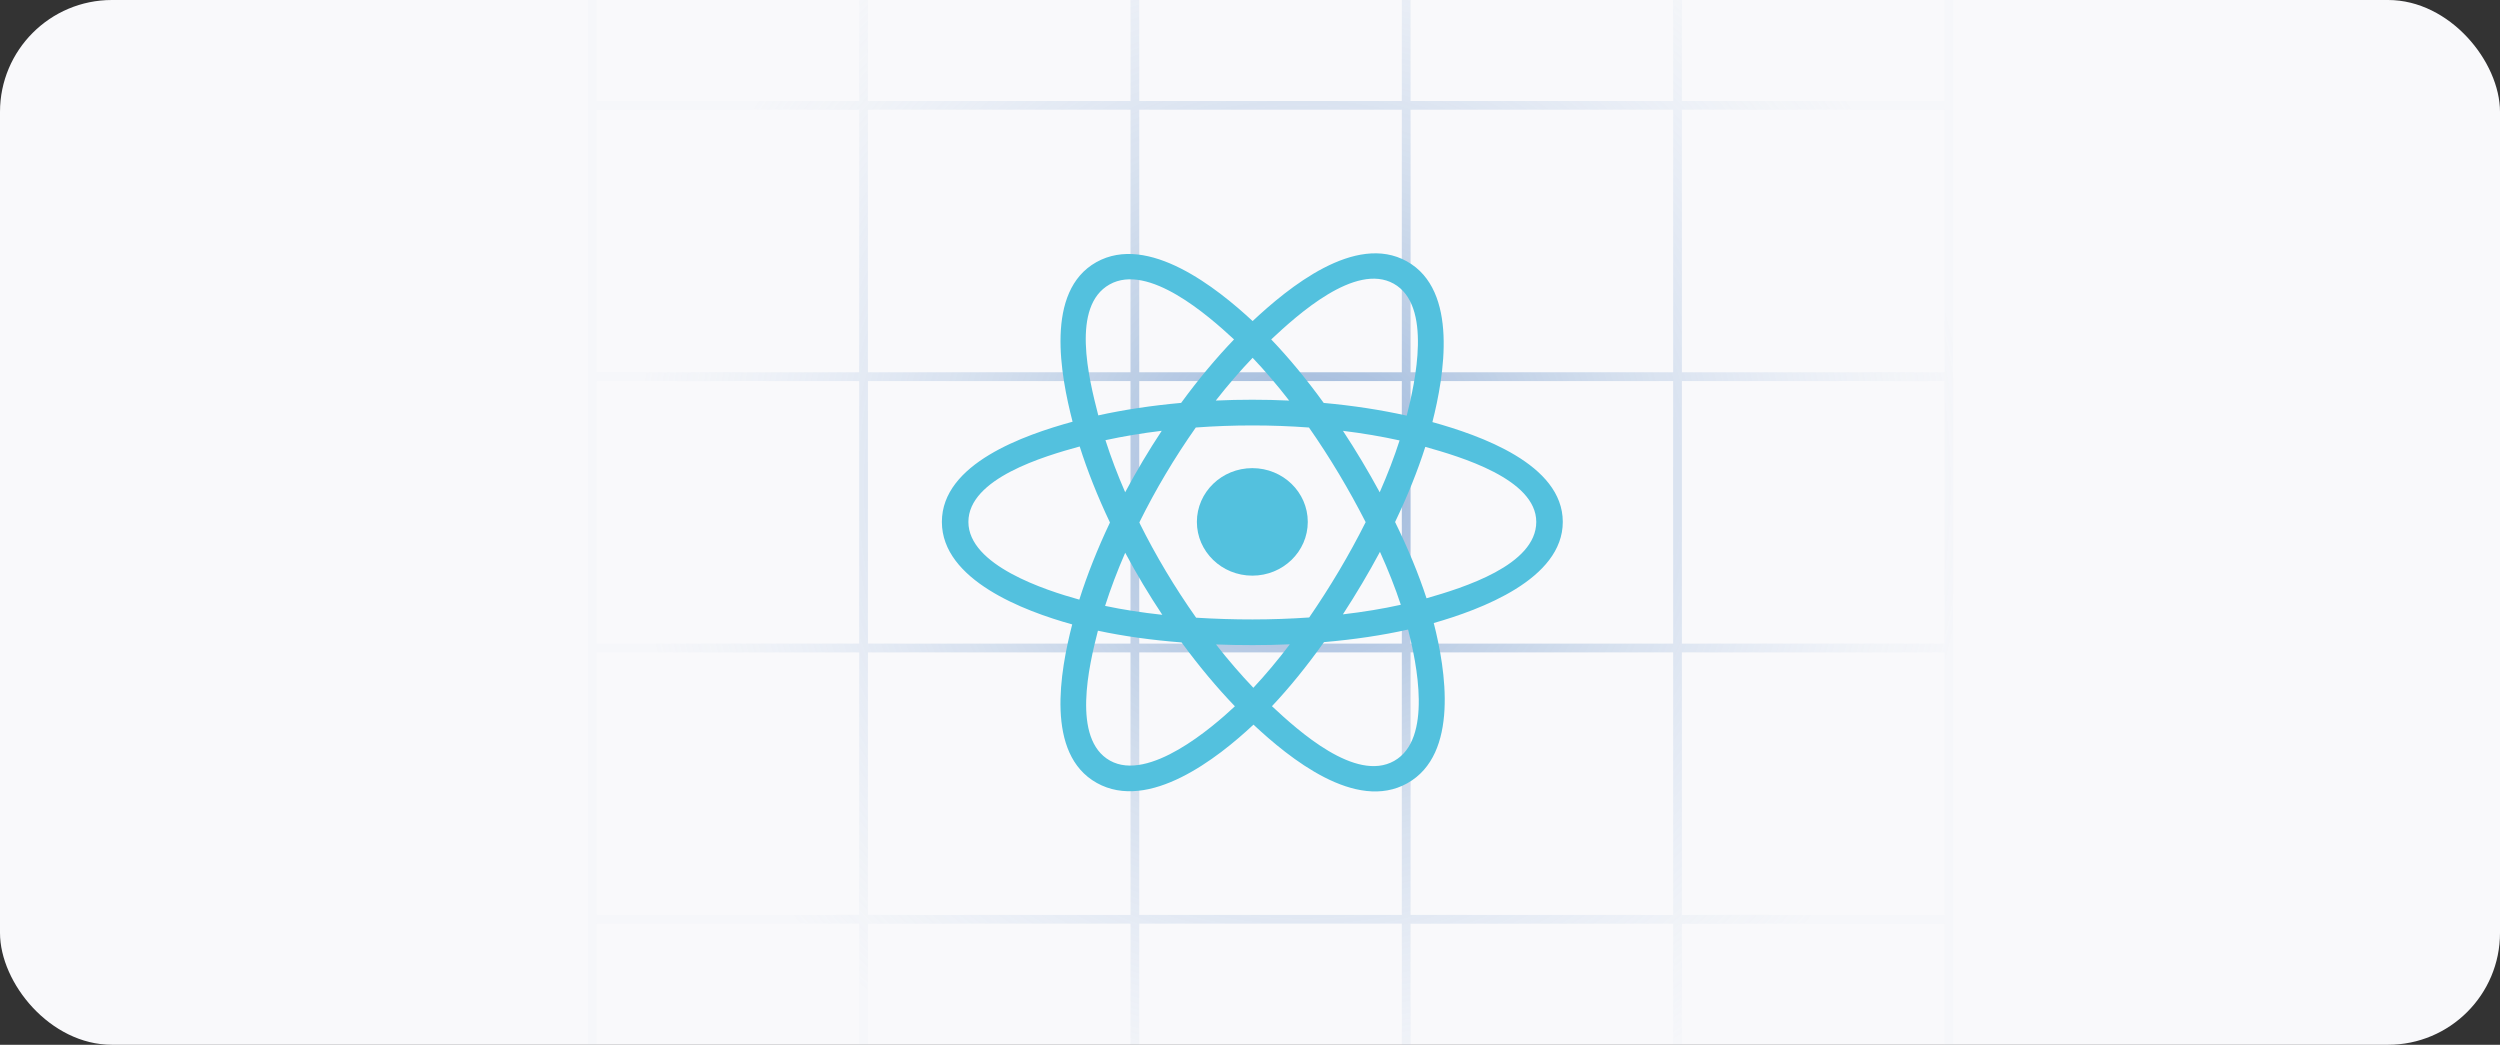
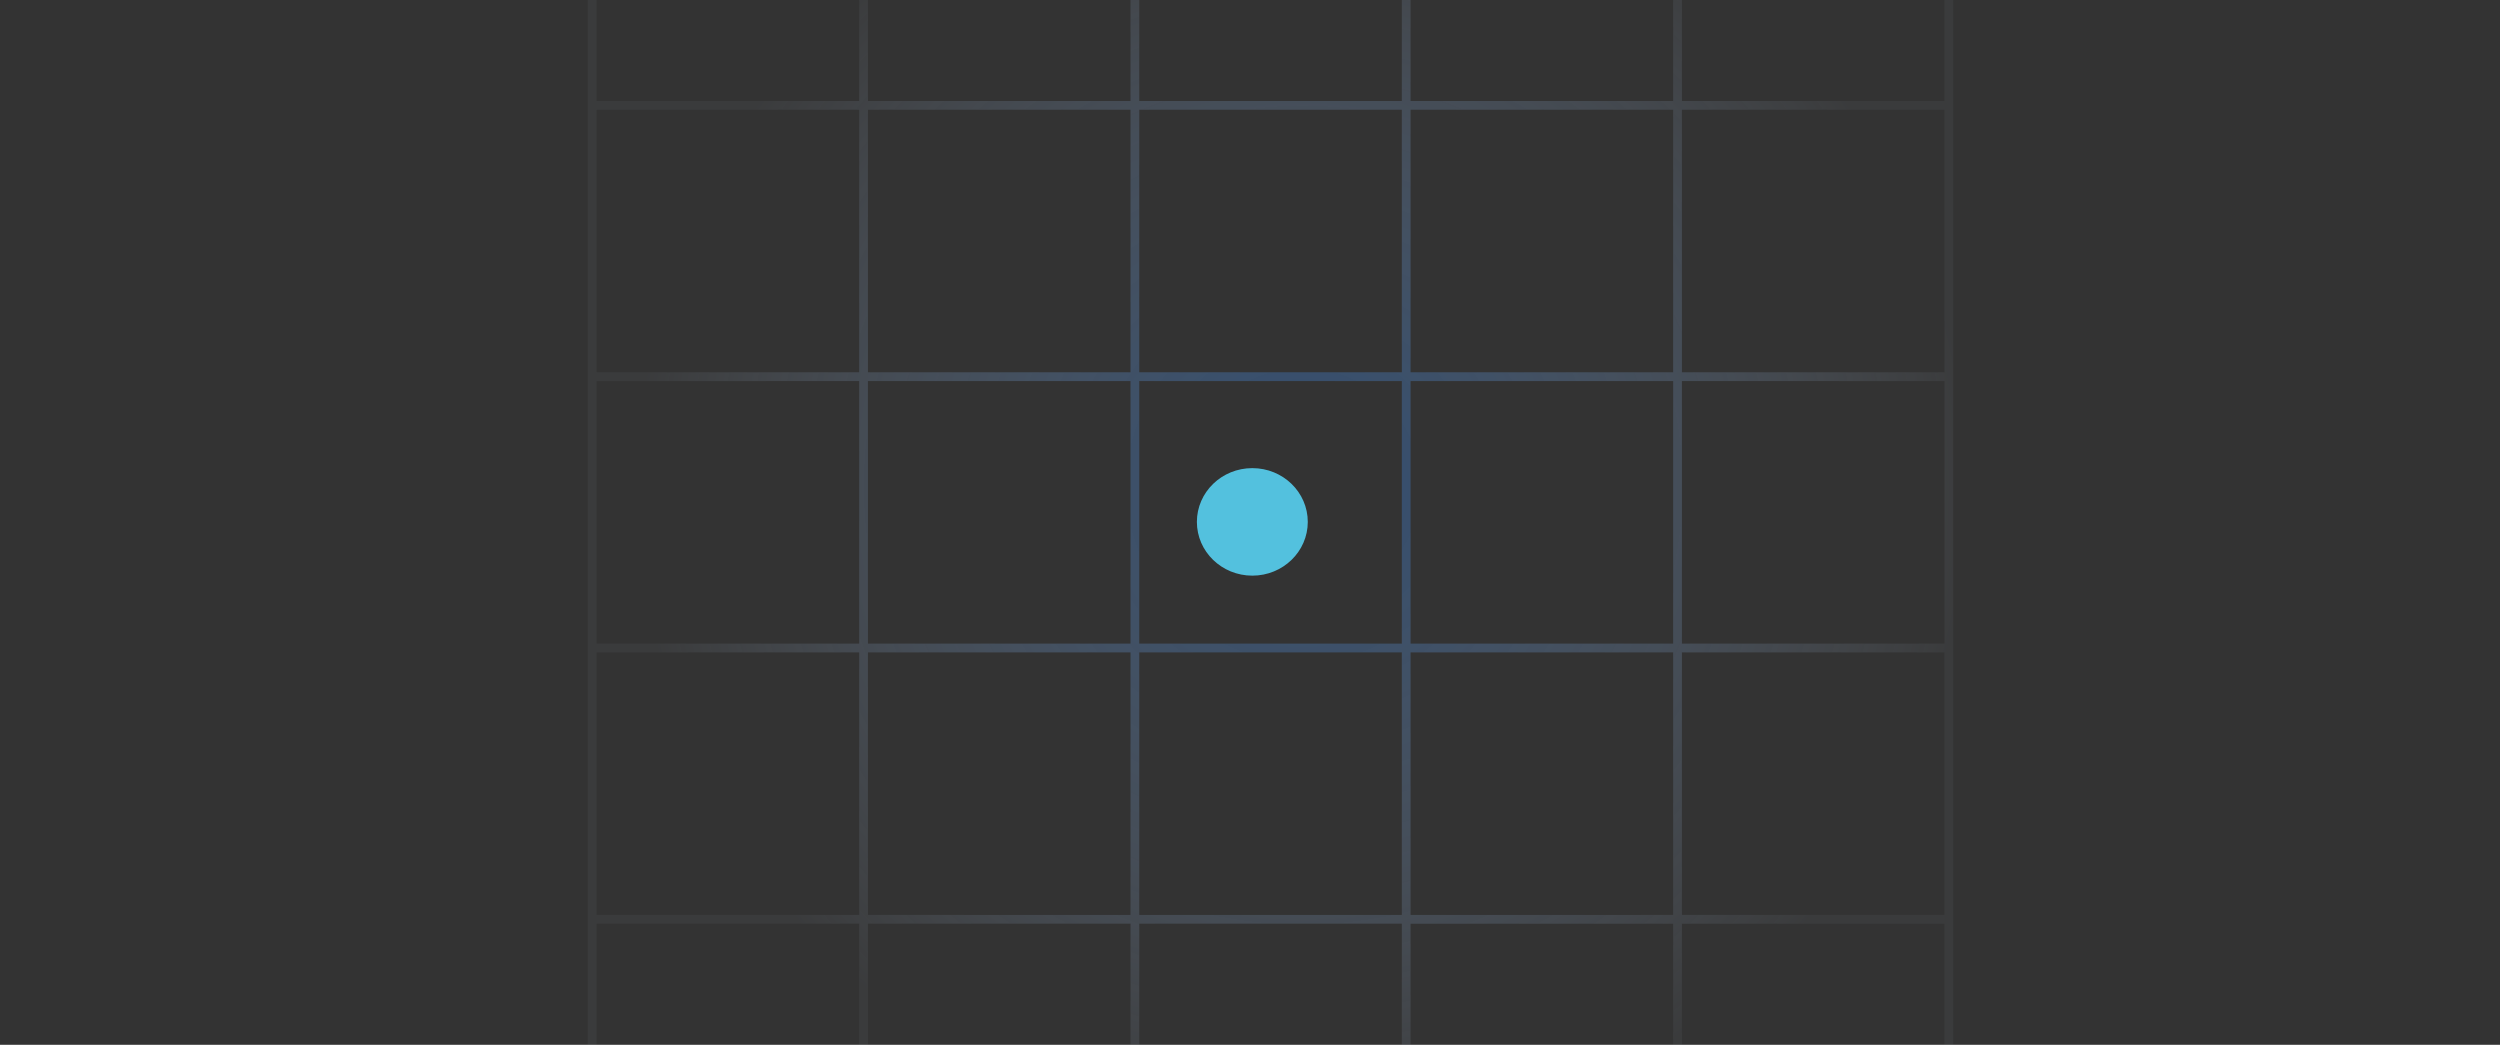
<svg xmlns="http://www.w3.org/2000/svg" width="536" height="224" viewBox="0 0 536 224" fill="none">
  <rect x="0" y="0" width="536" height="224" fill="#333333" stroke="none" />
  <g clip-path="url(#clip0_4441_4154)">
-     <rect width="536" height="224" rx="24" fill="#F9F9FB" />
    <g opacity="0.5">
      <path d="M418.772 256.212H300.551V256.211H126.037V-36.524H418.772V256.212ZM302.429 254.336H358.723V198.042H302.429V254.336ZM360.602 254.336H416.896V198.042H360.602V254.336ZM127.914 254.335H184.207V198.041H127.914V254.335ZM186.085 254.335H242.379V198.041H186.085V254.335ZM244.258 254.335H300.551V198.041H244.258V254.335ZM127.914 196.164H184.207V139.869H127.914V196.164ZM186.085 196.164H242.379V139.869H186.085V196.164ZM244.258 196.164H300.551V139.869H244.258V196.164ZM302.429 196.164H358.723V139.869H302.429V196.164ZM360.602 196.164H416.896V139.869H360.602V196.164ZM127.914 137.991H184.207V81.696H127.914V137.991ZM186.085 137.991H242.379V81.696H186.085V137.991ZM244.258 137.991H300.551V81.696H244.258V137.991ZM302.429 137.991H358.723V81.696H302.429V137.991ZM360.602 137.991H416.896V81.696H360.602V137.991ZM127.914 79.819H184.207V23.525H127.914V79.819ZM186.085 79.819H242.379V23.525H186.085V79.819ZM244.258 79.819H300.551V23.525H244.258V79.819ZM302.429 79.819H358.723V23.525H302.429V79.819ZM360.602 79.819H416.896V23.525H360.602V79.819ZM127.914 21.648H184.207V-34.647H127.914V21.648ZM186.085 21.648H242.379V-34.647H186.085V21.648ZM244.258 21.648H300.551V-34.647H244.258V21.648ZM302.429 21.648H358.723V-34.647H302.429V21.648ZM360.602 21.648H416.896V-34.647H360.602V21.648Z" fill="url(#paint0_radial_4441_4154)" />
    </g>
    <path d="M280.388 111.893C280.388 105.528 275.066 100.367 268.5 100.367C261.935 100.367 256.612 105.528 256.612 111.893C256.612 118.259 261.935 123.419 268.5 123.419C275.066 123.419 280.388 118.259 280.388 111.893Z" fill="#53C1DE" />
-     <path fill-rule="evenodd" clip-rule="evenodd" d="M307.108 90.495C309.618 80.604 312.774 62.262 301.65 56.044C290.578 49.853 276.17 61.716 268.562 68.837C260.976 61.787 246.163 49.974 235.048 56.212C223.981 62.424 227.394 80.462 229.96 90.415C219.636 93.258 201.938 99.382 201.938 111.893C201.938 124.369 219.617 131.032 229.88 133.872C227.305 143.88 224.063 161.66 235.145 167.858C246.3 174.095 261.067 162.563 268.746 155.364C276.403 162.527 290.672 174.134 301.746 167.919C312.856 161.684 309.962 143.588 307.396 133.577C317.345 130.731 335.062 124.213 335.062 111.893C335.062 99.502 317.27 93.328 307.108 90.495ZM305.847 128.272C304.162 123.101 301.888 117.601 299.106 111.92C301.761 106.374 303.947 100.945 305.585 95.807C313.034 97.901 329.376 102.687 329.376 111.893C329.376 121.185 313.694 126.017 305.847 128.272ZM298.897 163.147C290.634 167.784 278.361 156.684 272.706 151.409C276.457 147.431 280.206 142.806 283.865 137.671C290.301 137.117 296.381 136.212 301.895 134.976C303.701 142.057 307.196 158.488 298.897 163.147ZM237.986 163.08C229.723 158.461 233.5 142.595 235.394 135.223C240.847 136.392 246.883 137.234 253.334 137.741C257.017 142.766 260.874 147.385 264.762 151.43C259.959 155.935 246.288 167.722 237.986 163.08ZM207.624 111.893C207.624 102.566 223.868 97.815 231.487 95.726C233.153 100.98 235.338 106.473 237.975 112.027C235.304 117.665 233.088 123.245 231.406 128.561C224.141 126.544 207.624 121.226 207.624 111.893ZM237.898 60.984C246.195 56.328 259.069 67.669 264.577 72.773C260.709 76.8 256.888 81.384 253.237 86.38C246.976 86.943 240.982 87.846 235.472 89.057C233.405 81.029 229.609 65.636 237.898 60.984ZM287.933 92.373C292.181 92.893 296.25 93.584 300.071 94.43C298.924 97.996 297.494 101.723 295.811 105.545C293.37 101.054 290.749 96.653 287.933 92.373ZM268.564 76.713C271.187 79.469 273.814 82.545 276.398 85.883C271.156 85.643 265.905 85.642 260.664 85.879C263.25 82.573 265.899 79.501 268.564 76.713ZM241.238 105.541C239.582 101.732 238.165 97.988 237.008 94.372C240.806 93.548 244.857 92.874 249.077 92.363C246.253 96.634 243.637 101.033 241.238 105.541ZM249.198 131.817C244.839 131.345 240.727 130.706 236.93 129.904C238.105 126.224 239.553 122.399 241.245 118.509C243.677 123.064 246.332 127.506 249.198 131.817ZM268.721 147.462C266.026 144.642 263.337 141.523 260.711 138.168C265.983 138.369 271.265 138.37 276.536 138.141C273.944 141.557 271.326 144.681 268.721 147.462ZM295.865 118.311C297.644 122.243 299.144 126.048 300.335 129.665C296.475 130.519 292.308 131.207 287.917 131.718C290.754 127.357 293.416 122.888 295.865 118.311ZM280.691 132.386C272.627 132.945 264.513 132.939 256.447 132.432C251.863 125.94 247.783 119.113 244.261 112.026C247.766 104.953 251.817 98.139 256.379 91.658C264.451 91.066 272.573 91.064 280.645 91.661C285.168 98.142 289.212 104.938 292.798 111.947C289.255 119.017 285.183 125.844 280.691 132.386ZM298.81 60.821C307.109 65.462 303.415 81.946 301.602 89.114C296.079 87.878 290.081 86.959 283.802 86.387C280.144 81.337 276.354 76.745 272.549 72.77C278.127 67.556 290.59 56.225 298.81 60.821Z" fill="#53C1DE" />
  </g>
  <defs>
    <radialGradient id="paint0_radial_4441_4154" cx="0" cy="0" r="1" gradientUnits="userSpaceOnUse" gradientTransform="translate(279.266 104.126) rotate(-179.545) scale(144.085 144.085)">
      <stop stop-color="#2864B0" />
      <stop offset="1" stop-color="#BCCFE7" stop-opacity="0.1" />
    </radialGradient>
    <clipPath id="clip0_4441_4154">
      <rect width="536" height="224" rx="24" fill="white" />
    </clipPath>
  </defs>
</svg>